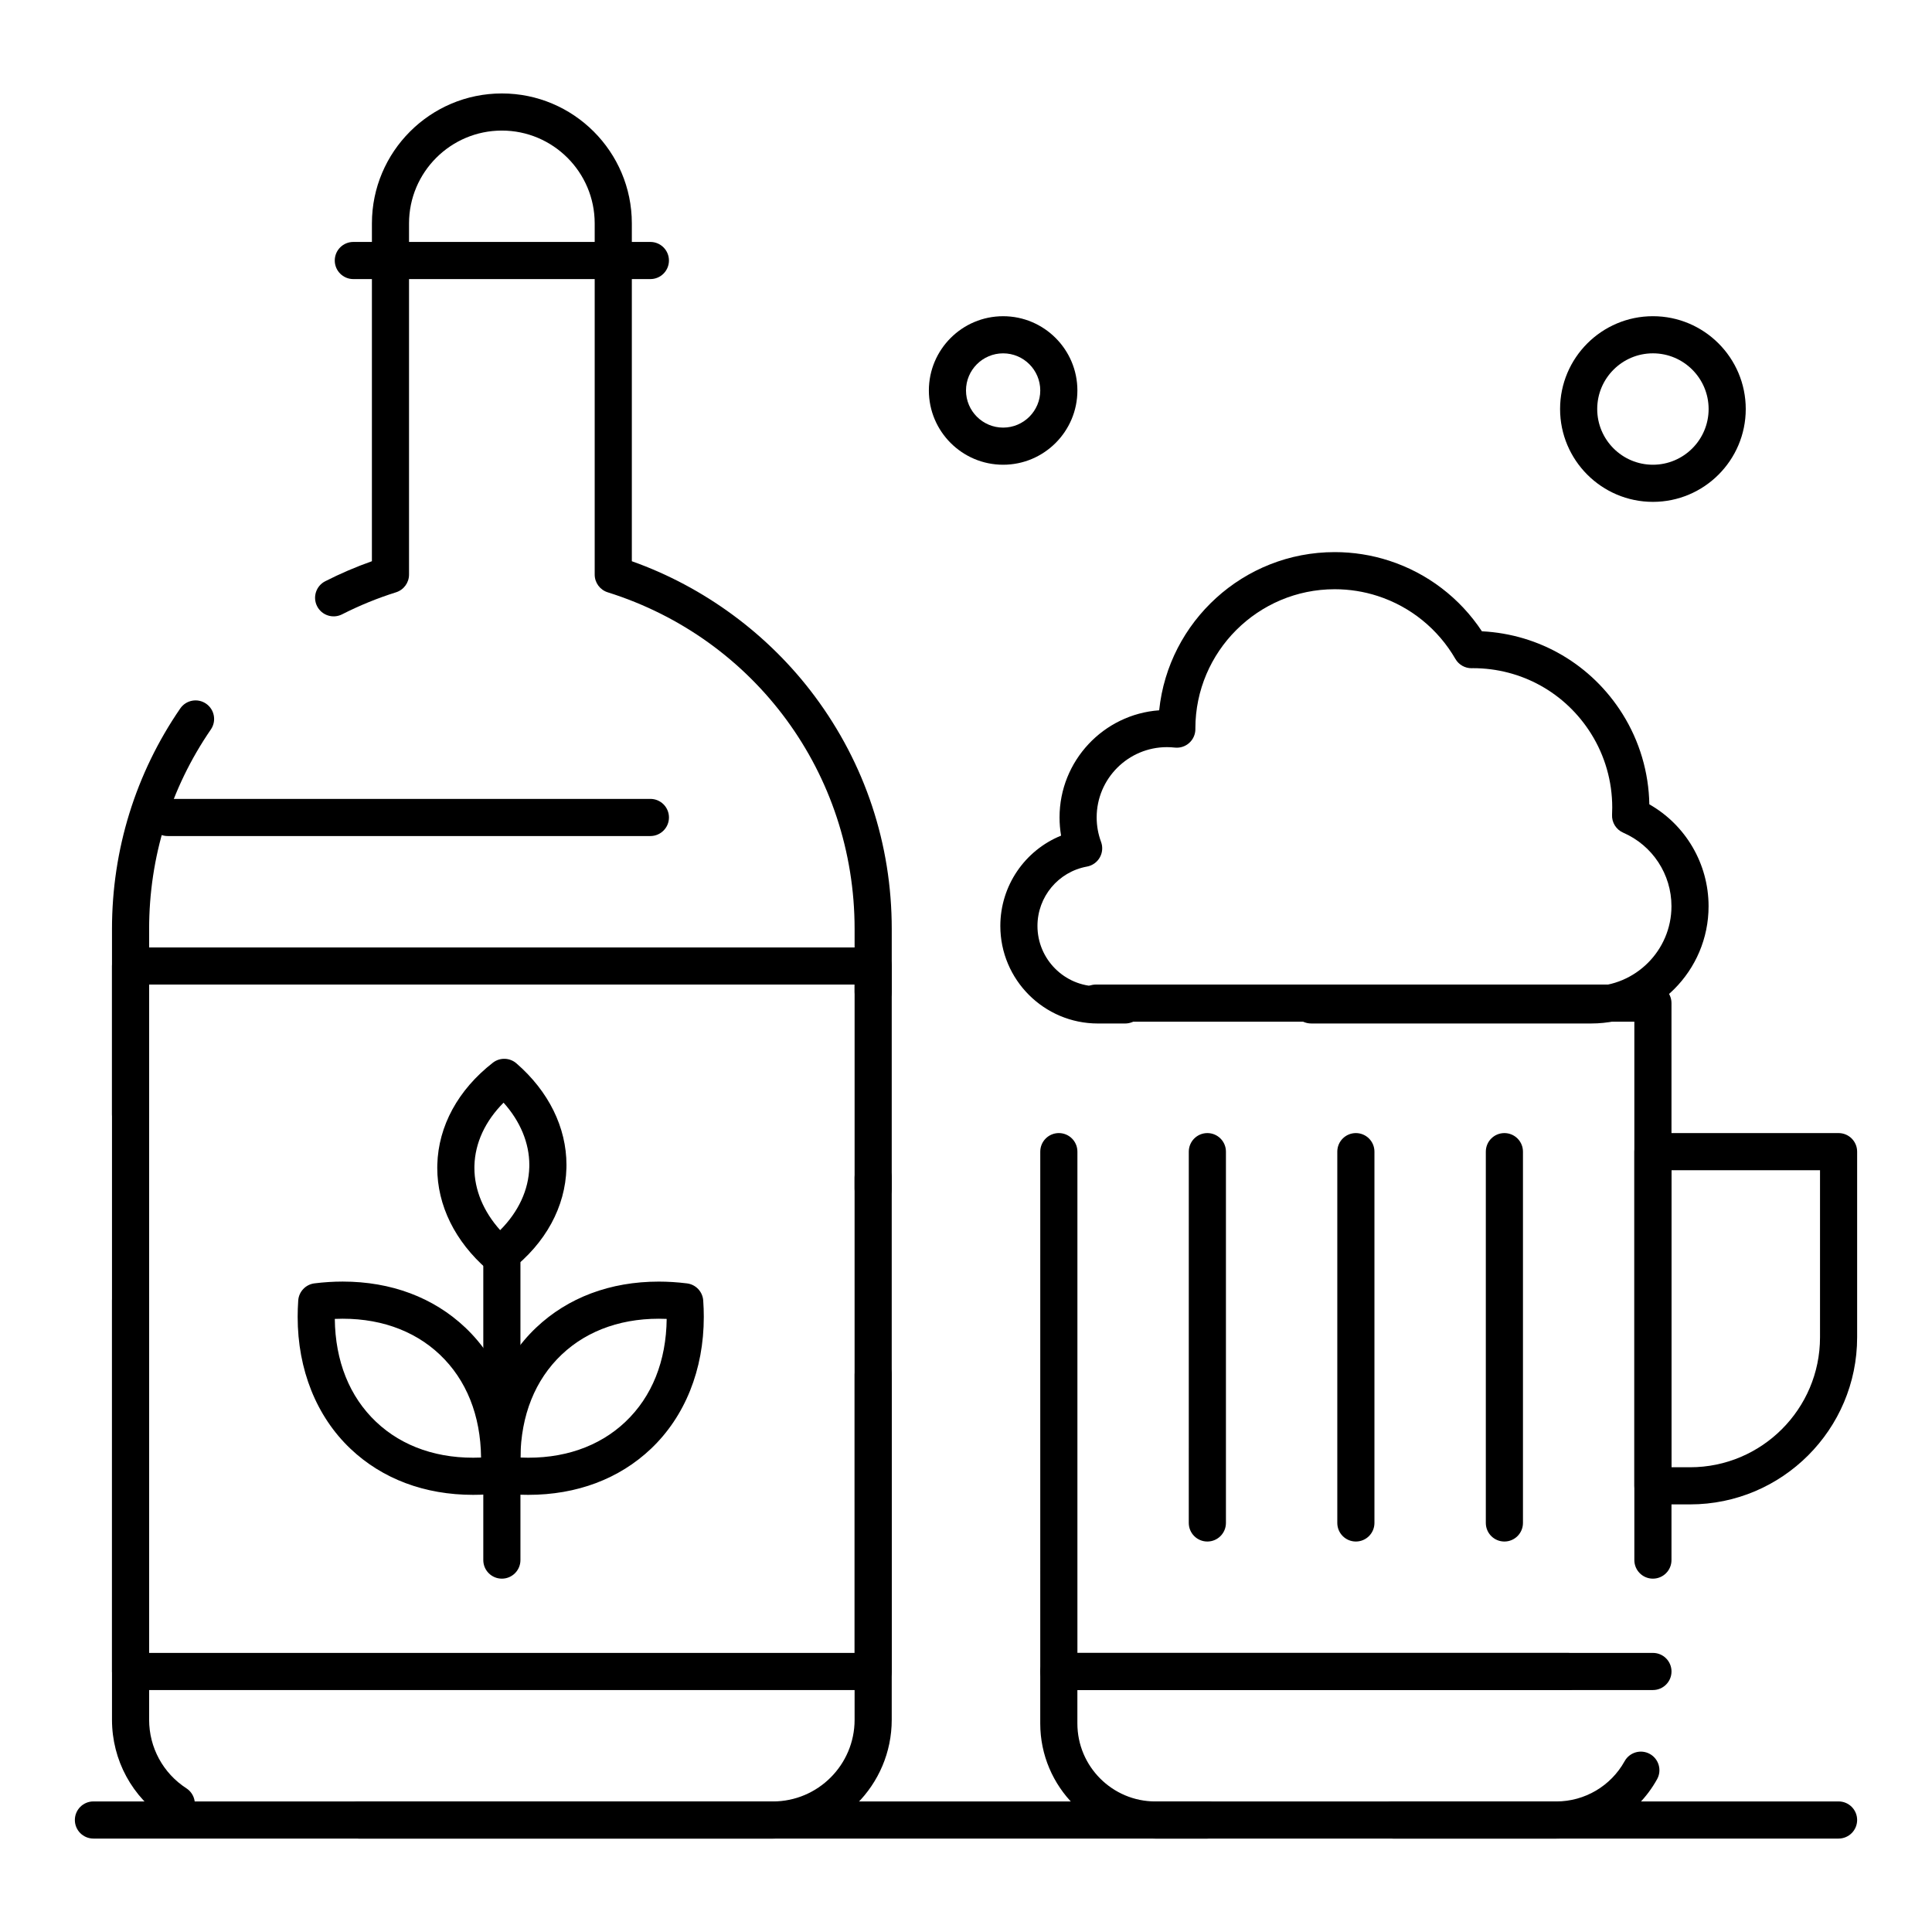
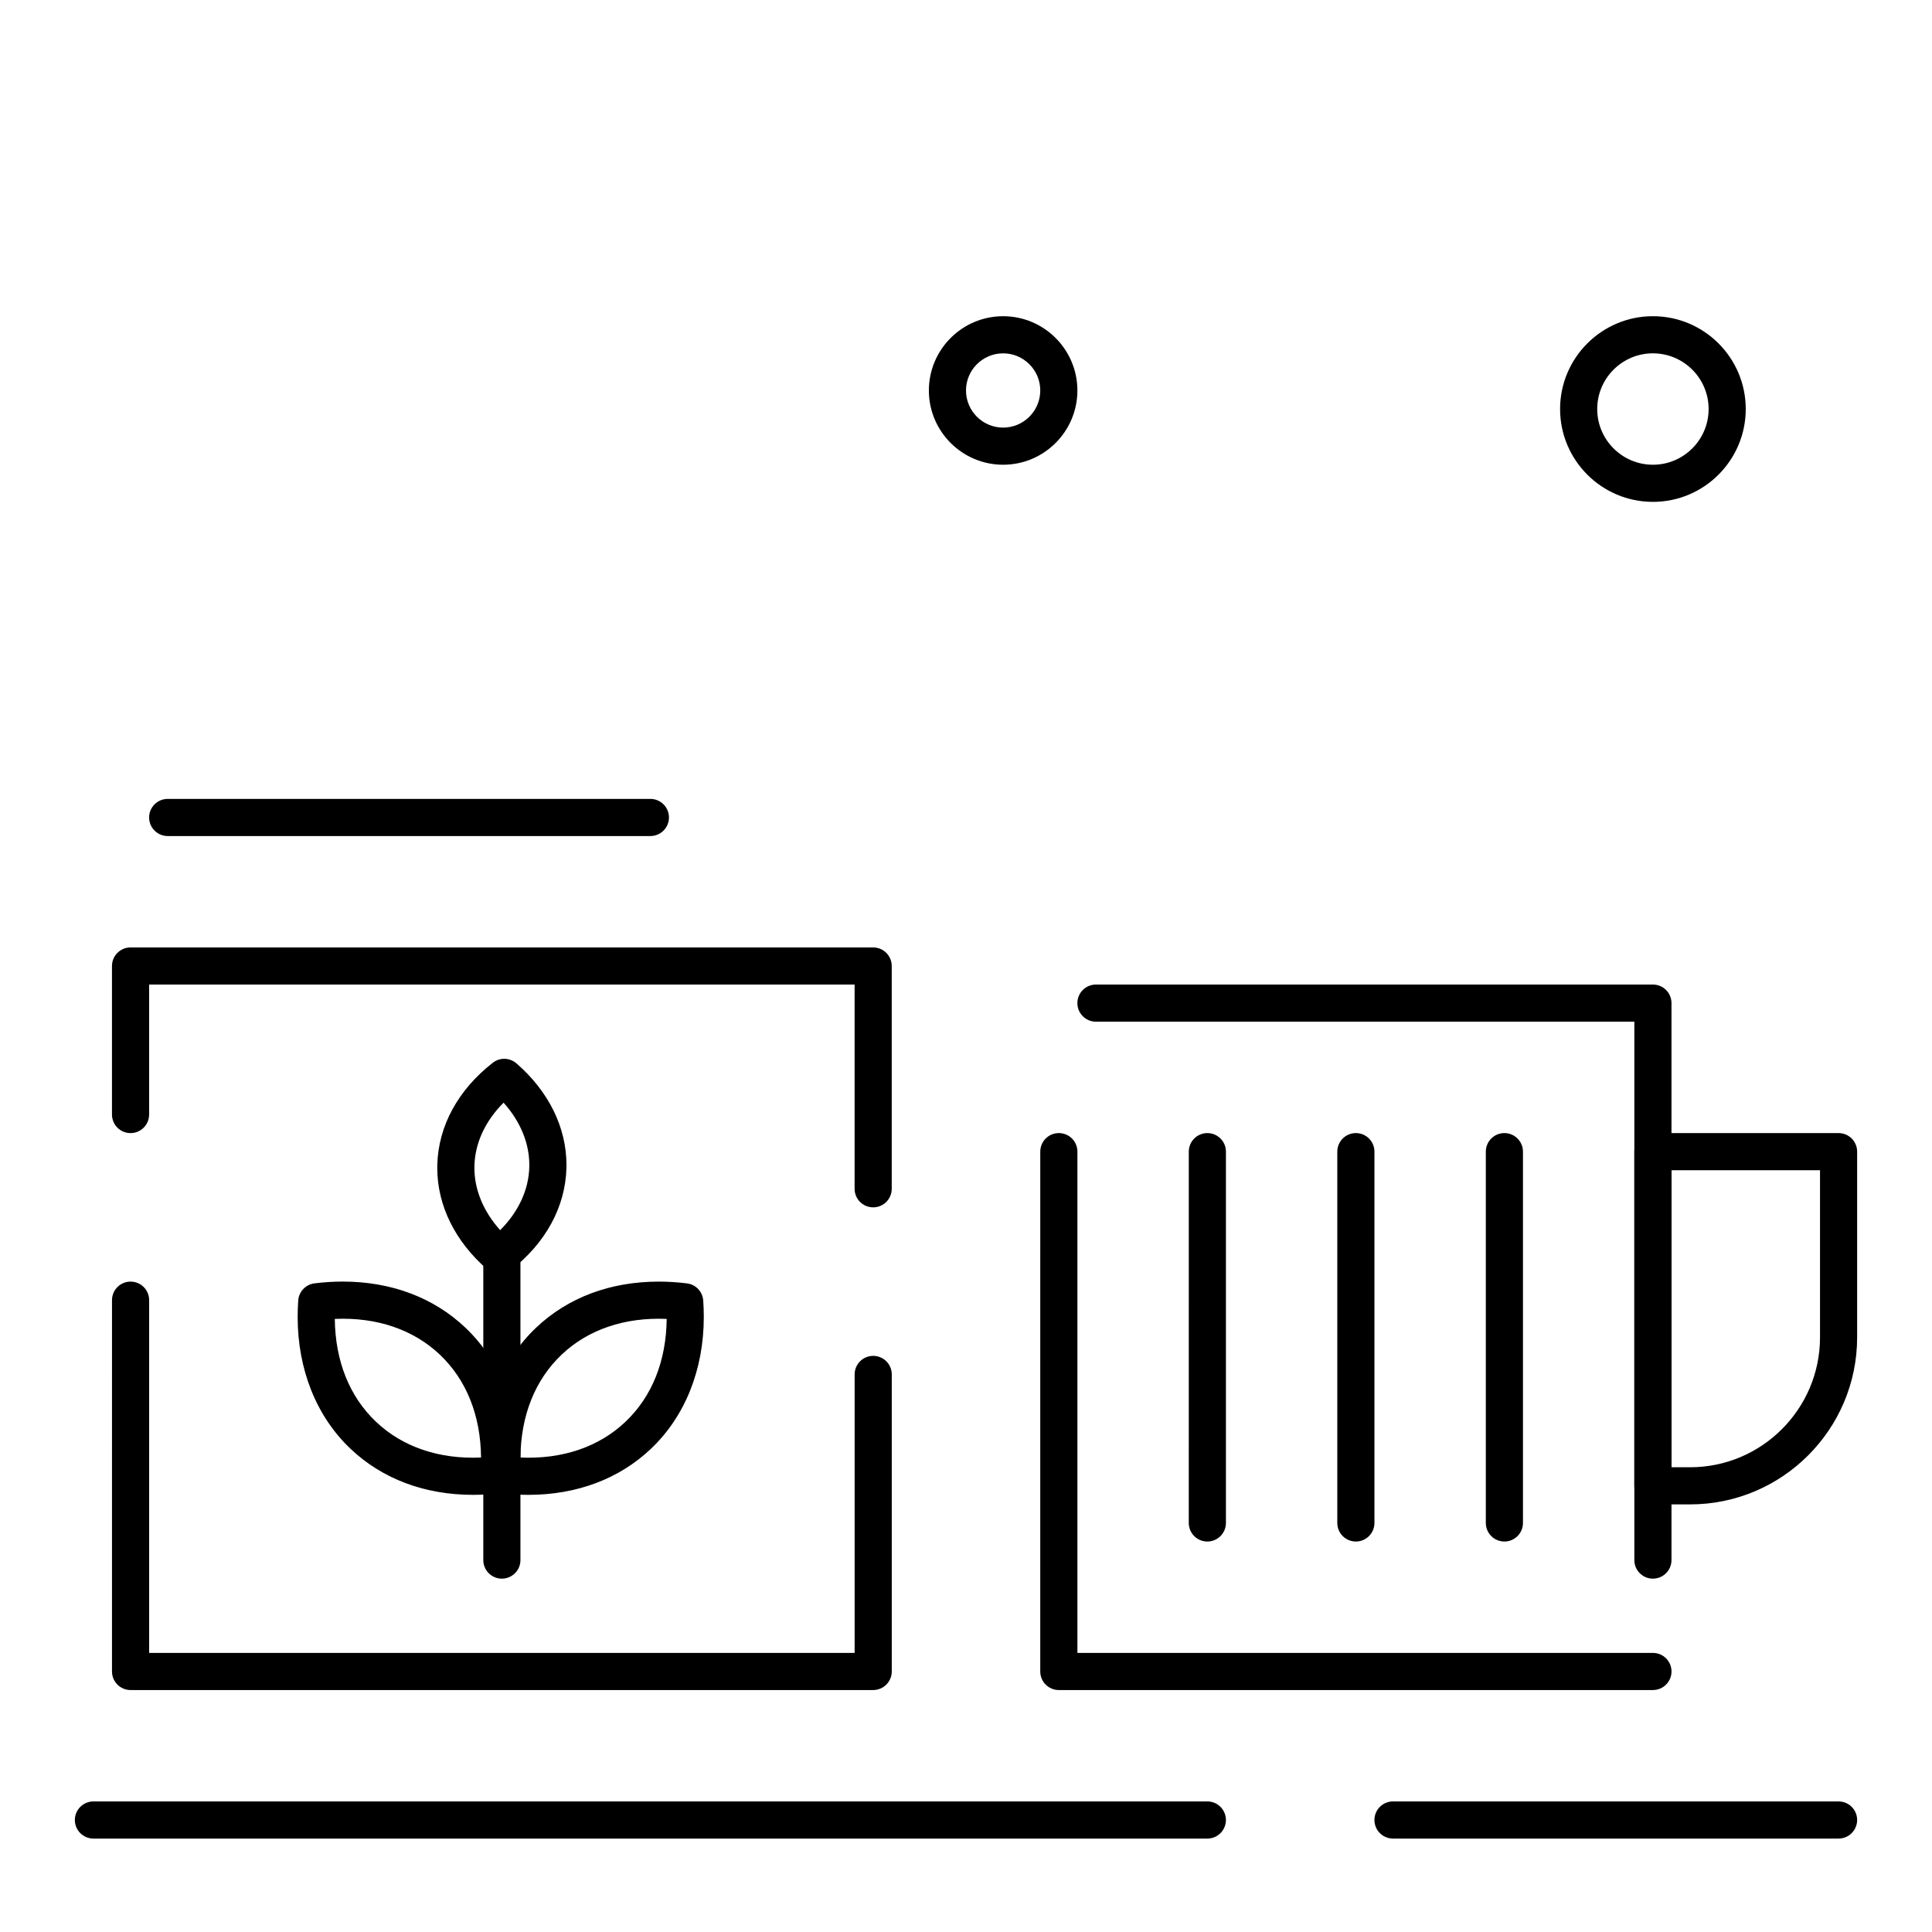
<svg xmlns="http://www.w3.org/2000/svg" fill="#000000" width="800px" height="800px" version="1.1" viewBox="144 144 512 512">
  <g>
    <path d="m276.37 481.63c-1.152 0-2.305-0.402-3.227-1.207-8.555-7.43-13.262-16.988-13.262-26.918 0-0.285 0.004-0.57 0.012-0.855 0.277-10.242 5.5-19.836 14.715-27.016 1.855-1.445 4.473-1.375 6.25 0.168 8.551 7.426 13.262 16.984 13.262 26.918 0 0.285-0.004 0.57-0.012 0.859-0.273 10.242-5.496 19.84-14.711 27.016-0.898 0.691-1.965 1.035-3.027 1.035zm1.082-45.41c-4.848 4.856-7.562 10.664-7.723 16.695-0.004 0.199-0.008 0.395-0.008 0.586 0 5.82 2.398 11.559 6.828 16.5 4.848-4.856 7.559-10.664 7.719-16.695 0.004-0.203 0.008-0.398 0.008-0.59 0-5.82-2.398-11.559-6.824-16.496z" />
-     <path d="m348.83 631.24h-109.75c-2.719 0-4.922-2.203-4.922-4.922s2.203-4.922 4.922-4.922l109.75 0.004c11.938 0 21.648-9.711 21.648-21.648l-0.004-143.7c0-2.719 2.203-4.922 4.922-4.922s4.922 2.203 4.922 4.922v143.7c0 17.363-14.129 31.488-31.488 31.488zm-158.12-4.269c-0.918 0-1.848-0.254-2.676-0.793-8.988-5.836-14.355-15.715-14.355-26.426v-209.59c0-20.98 6.254-41.184 18.09-58.414 1.539-2.238 4.602-2.809 6.84-1.27 2.238 1.539 2.809 4.602 1.27 6.84-10.703 15.582-16.359 33.859-16.359 52.844v209.59c0 7.363 3.691 14.156 9.879 18.172 2.277 1.48 2.926 4.527 1.445 6.805-0.941 1.449-2.519 2.238-4.133 2.238zm184.69-215.2c-2.719 0-4.922-2.203-4.922-4.922v-16.684c0-41.059-26.297-76.906-65.434-89.199-2.051-0.645-3.445-2.543-3.445-4.695v-93.066c0-13.566-11.035-24.602-24.602-24.602s-24.602 11.035-24.602 24.602v93.066c0 2.148-1.395 4.051-3.445 4.695-4.902 1.539-9.715 3.504-14.301 5.84-2.422 1.23-5.383 0.27-6.617-2.152-1.23-2.422-0.27-5.383 2.152-6.617 3.996-2.035 8.145-3.812 12.371-5.309l0.004-89.523c0-18.992 15.449-34.441 34.441-34.441s34.441 15.449 34.441 34.441v89.527c19.141 6.785 36.234 19.367 48.434 35.727 13.375 17.934 20.445 39.27 20.445 61.707v16.688c0 2.715-2.203 4.918-4.922 4.918z" />
    <path d="m375.4 591.88h-196.8c-2.719 0-4.922-2.203-4.922-4.922l0.004-98.398c0-2.719 2.203-4.922 4.922-4.922s4.922 2.203 4.922 4.922v93.48h186.96v-73.801c0-2.719 2.203-4.922 4.922-4.922s4.922 2.203 4.922 4.922v78.719c-0.008 2.719-2.211 4.922-4.93 4.922zm0-127.92c-2.719 0-4.922-2.203-4.922-4.922v-54.121l-186.96 0.004v34.441c0 2.719-2.203 4.922-4.922 4.922s-4.922-2.203-4.922-4.922v-39.359c0-2.719 2.203-4.922 4.922-4.922h196.8c2.719 0 4.922 2.203 4.922 4.922v59.039c0 2.719-2.203 4.918-4.922 4.918z" />
    <path d="m316.36 365.56h-127.92c-2.719 0-4.922-2.203-4.922-4.922s2.203-4.922 4.922-4.922h127.92c2.719 0 4.922 2.203 4.922 4.922-0.004 2.719-2.207 4.922-4.922 4.922z" />
-     <path d="m316.36 217.96h-78.723c-2.719 0-4.922-2.203-4.922-4.922s2.203-4.922 4.922-4.922h78.719c2.719 0 4.922 2.203 4.922 4.922s-2.203 4.922-4.918 4.922z" />
    <path d="m284.01 540.15c-2.449 0-4.965-0.16-7.481-0.473-2.332-0.293-4.137-2.191-4.301-4.539-0.102-1.457-0.156-2.918-0.156-4.348 0-13.98 4.977-26.395 14.008-34.953 8.422-7.981 19.66-12.199 32.5-12.199 2.449 0 4.969 0.16 7.481 0.473 2.336 0.289 4.137 2.191 4.301 4.539 0.102 1.449 0.152 2.91 0.152 4.344 0 13.977-4.977 26.387-14.008 34.949-8.418 7.984-19.656 12.207-32.496 12.207zm-2.09-9.887c11.16 0.484 20.82-2.824 27.82-9.465 7.047-6.68 10.82-16.102 10.938-27.277-11.148-0.473-20.824 2.82-27.824 9.457-7.043 6.676-10.82 16.102-10.934 27.285z" />
    <path d="m269.39 540.15c-12.84 0-24.078-4.223-32.5-12.207-9.031-8.562-14.008-20.977-14.008-34.953 0-1.434 0.051-2.894 0.152-4.348 0.164-2.348 1.969-4.246 4.301-4.539 2.512-0.312 5.027-0.473 7.481-0.473 12.84 0 24.078 4.219 32.5 12.199 9.035 8.559 14.008 20.973 14.008 34.953 0 1.43-0.051 2.891-0.156 4.348-0.164 2.348-1.969 4.246-4.301 4.539-2.508 0.32-5.023 0.48-7.477 0.48zm-36.664-46.629c0.117 11.176 3.891 20.602 10.934 27.277 7.004 6.641 16.668 9.949 27.824 9.465-0.113-11.184-3.891-20.609-10.934-27.285-7.004-6.633-16.676-9.934-27.824-9.457z" />
    <path d="m277 562.36c-2.719 0-4.922-2.203-4.922-4.922v-78.719c0-2.719 2.203-4.922 4.922-4.922s4.922 2.203 4.922 4.922v78.719c-0.004 2.719-2.207 4.922-4.922 4.922z" />
    <path d="m582.04 591.88h-157.44c-2.719 0-4.922-2.203-4.922-4.922l0.004-137.76c0-2.719 2.203-4.922 4.922-4.922s4.922 2.203 4.922 4.922v132.84h152.52c2.719 0 4.922 2.203 4.922 4.922-0.004 2.715-2.207 4.918-4.926 4.918zm0-29.52c-2.719 0-4.922-2.203-4.922-4.922v-142.68h-142.68c-2.719 0-4.922-2.203-4.922-4.922s2.203-4.922 4.922-4.922h147.6c2.719 0 4.922 2.203 4.922 4.922v147.6c0 2.719-2.203 4.922-4.922 4.922z" />
    <path d="m591.88 542.68h-9.84c-2.719 0-4.922-2.203-4.922-4.922v-88.559c0-2.719 2.203-4.922 4.922-4.922h49.199c2.719 0 4.922 2.203 4.922 4.922v49.199c0 24.418-19.863 44.281-44.281 44.281zm-4.918-9.84h4.922c18.992 0 34.441-15.449 34.441-34.441v-44.281h-39.359z" />
-     <path d="m556.45 631.24h-106.27c-16.82 0-30.504-13.684-30.504-30.504v-13.777c0-2.719 2.203-4.922 4.922-4.922h134.95c2.719 0 4.922 2.203 4.922 4.922s-2.203 4.922-4.922 4.922h-130.03v8.855c0 11.395 9.27 20.664 20.664 20.664h106.27c7.512 0 14.441-4.086 18.09-10.664 1.316-2.379 4.312-3.238 6.688-1.918 2.375 1.316 3.234 4.312 1.918 6.688-5.383 9.707-15.609 15.734-26.699 15.734z" />
-     <path d="m565.72 415.23h-74.258c-2.719 0-4.922-2.203-4.922-4.922s2.203-4.922 4.922-4.922h74.258c11.707 0 21.234-9.527 21.234-21.234 0-8.465-5.019-16.109-12.789-19.484-1.879-0.816-3.059-2.715-2.953-4.762 0.031-0.633 0.047-1.266 0.047-1.906 0-6.941-1.938-13.707-5.602-19.562-6.809-10.875-18.516-17.367-31.324-17.367l-0.34 0.012c-1.781 0.008-3.41-0.926-4.297-2.457-4.59-7.938-11.902-13.859-20.586-16.68-3.676-1.191-7.512-1.797-11.398-1.797-20.34 0-36.895 16.531-36.93 36.863 0.004 0.074 0.004 0.145 0.004 0.211 0 1.398-0.594 2.731-1.637 3.664-1.043 0.934-2.43 1.379-3.824 1.227-0.711-0.078-1.41-0.117-2.078-0.117-10.266 0-18.621 8.352-18.621 18.621 0 2.231 0.391 4.406 1.16 6.477 0.508 1.363 0.383 2.883-0.336 4.148s-1.965 2.144-3.394 2.406c-7.602 1.383-13.121 8-13.121 15.738 0 8.824 7.18 16.004 16.004 16.004h7.238c2.719 0 4.922 2.203 4.922 4.922s-2.203 4.922-4.922 4.922h-7.238c-14.25 0-25.844-11.594-25.844-25.844 0-10.691 6.527-20.059 16.102-23.941-0.273-1.586-0.41-3.199-0.41-4.828 0-15.004 11.668-27.328 26.402-28.387 2.434-23.52 22.367-41.922 46.52-41.922 4.918 0 9.773 0.766 14.434 2.277 10.105 3.277 18.738 9.871 24.578 18.707 15.277 0.766 29.082 8.84 37.273 21.926 4.496 7.184 6.941 15.438 7.094 23.93 9.637 5.484 15.699 15.754 15.699 27.008 0.012 17.129-13.93 31.07-31.066 31.07z" />
    <path d="m542.68 552.52c-2.719 0-4.922-2.203-4.922-4.922v-98.398c0-2.719 2.203-4.922 4.922-4.922s4.922 2.203 4.922 4.922v98.398c-0.004 2.719-2.203 4.922-4.922 4.922z" />
    <path d="m503.32 552.52c-2.719 0-4.922-2.203-4.922-4.922v-98.398c0-2.719 2.203-4.922 4.922-4.922s4.922 2.203 4.922 4.922v98.398c-0.004 2.719-2.207 4.922-4.922 4.922z" />
    <path d="m463.96 552.52c-2.719 0-4.922-2.203-4.922-4.922l0.004-98.398c0-2.719 2.203-4.922 4.922-4.922s4.922 2.203 4.922 4.922v98.398c-0.004 2.719-2.207 4.922-4.926 4.922z" />
    <path d="m631.24 631.24h-118.08c-2.719 0-4.922-2.203-4.922-4.922s2.203-4.922 4.922-4.922h118.08c2.719 0 4.922 2.203 4.922 4.922-0.004 2.719-2.207 4.922-4.926 4.922zm-167.28 0h-295.2c-2.719 0-4.922-2.203-4.922-4.922s2.203-4.922 4.922-4.922h295.2c2.719 0 4.922 2.203 4.922 4.922s-2.203 4.922-4.922 4.922z" />
    <path d="m409.84 267.16c-10.852 0-19.68-8.828-19.68-19.68 0-10.852 8.828-19.68 19.68-19.68 10.852 0 19.68 8.828 19.68 19.68 0 10.852-8.828 19.68-19.68 19.68zm0-29.52c-5.426 0-9.84 4.414-9.84 9.84 0 5.426 4.414 9.84 9.84 9.84 5.426 0 9.84-4.414 9.84-9.84 0-5.426-4.414-9.84-9.84-9.84z" />
    <path d="m582.04 277c-13.566 0-24.602-11.035-24.602-24.602 0-13.566 11.035-24.602 24.602-24.602 13.566 0 24.602 11.035 24.602 24.602 0 13.562-11.035 24.602-24.602 24.602zm0-39.363c-8.141 0-14.762 6.621-14.762 14.762 0 8.141 6.621 14.762 14.762 14.762 8.141 0 14.762-6.621 14.762-14.762 0-8.141-6.621-14.762-14.762-14.762z" />
  </g>
</svg>